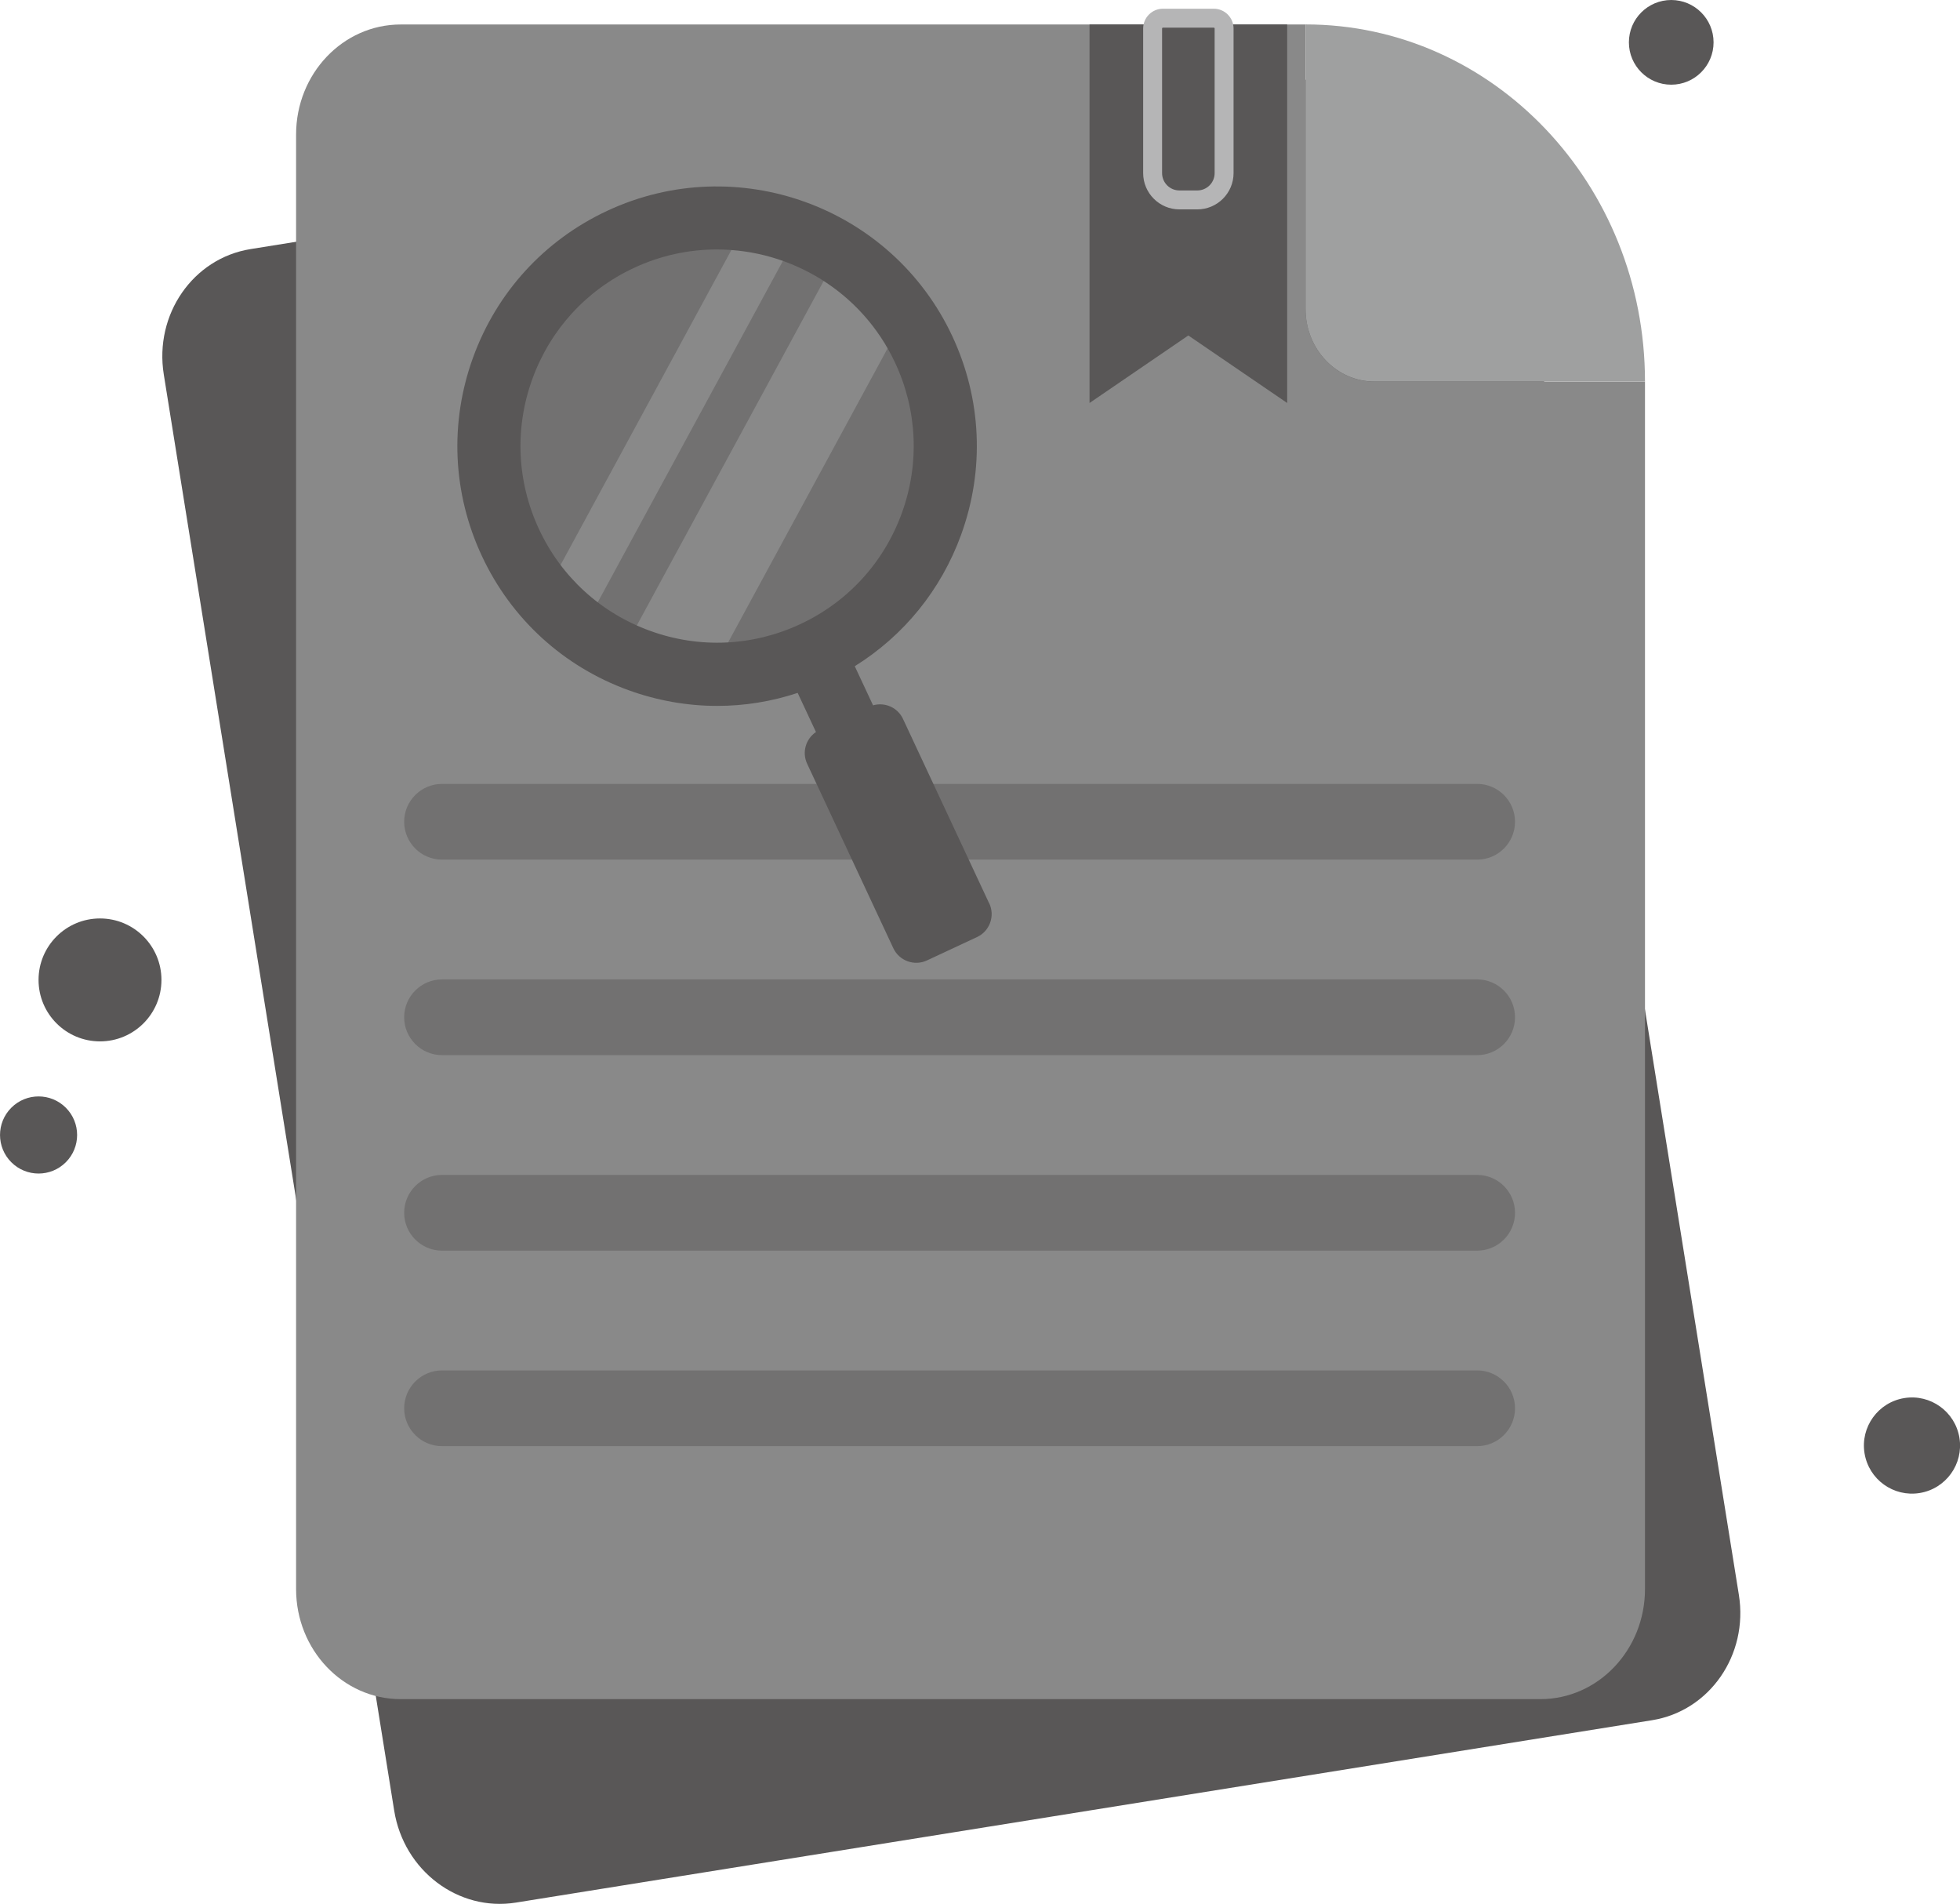
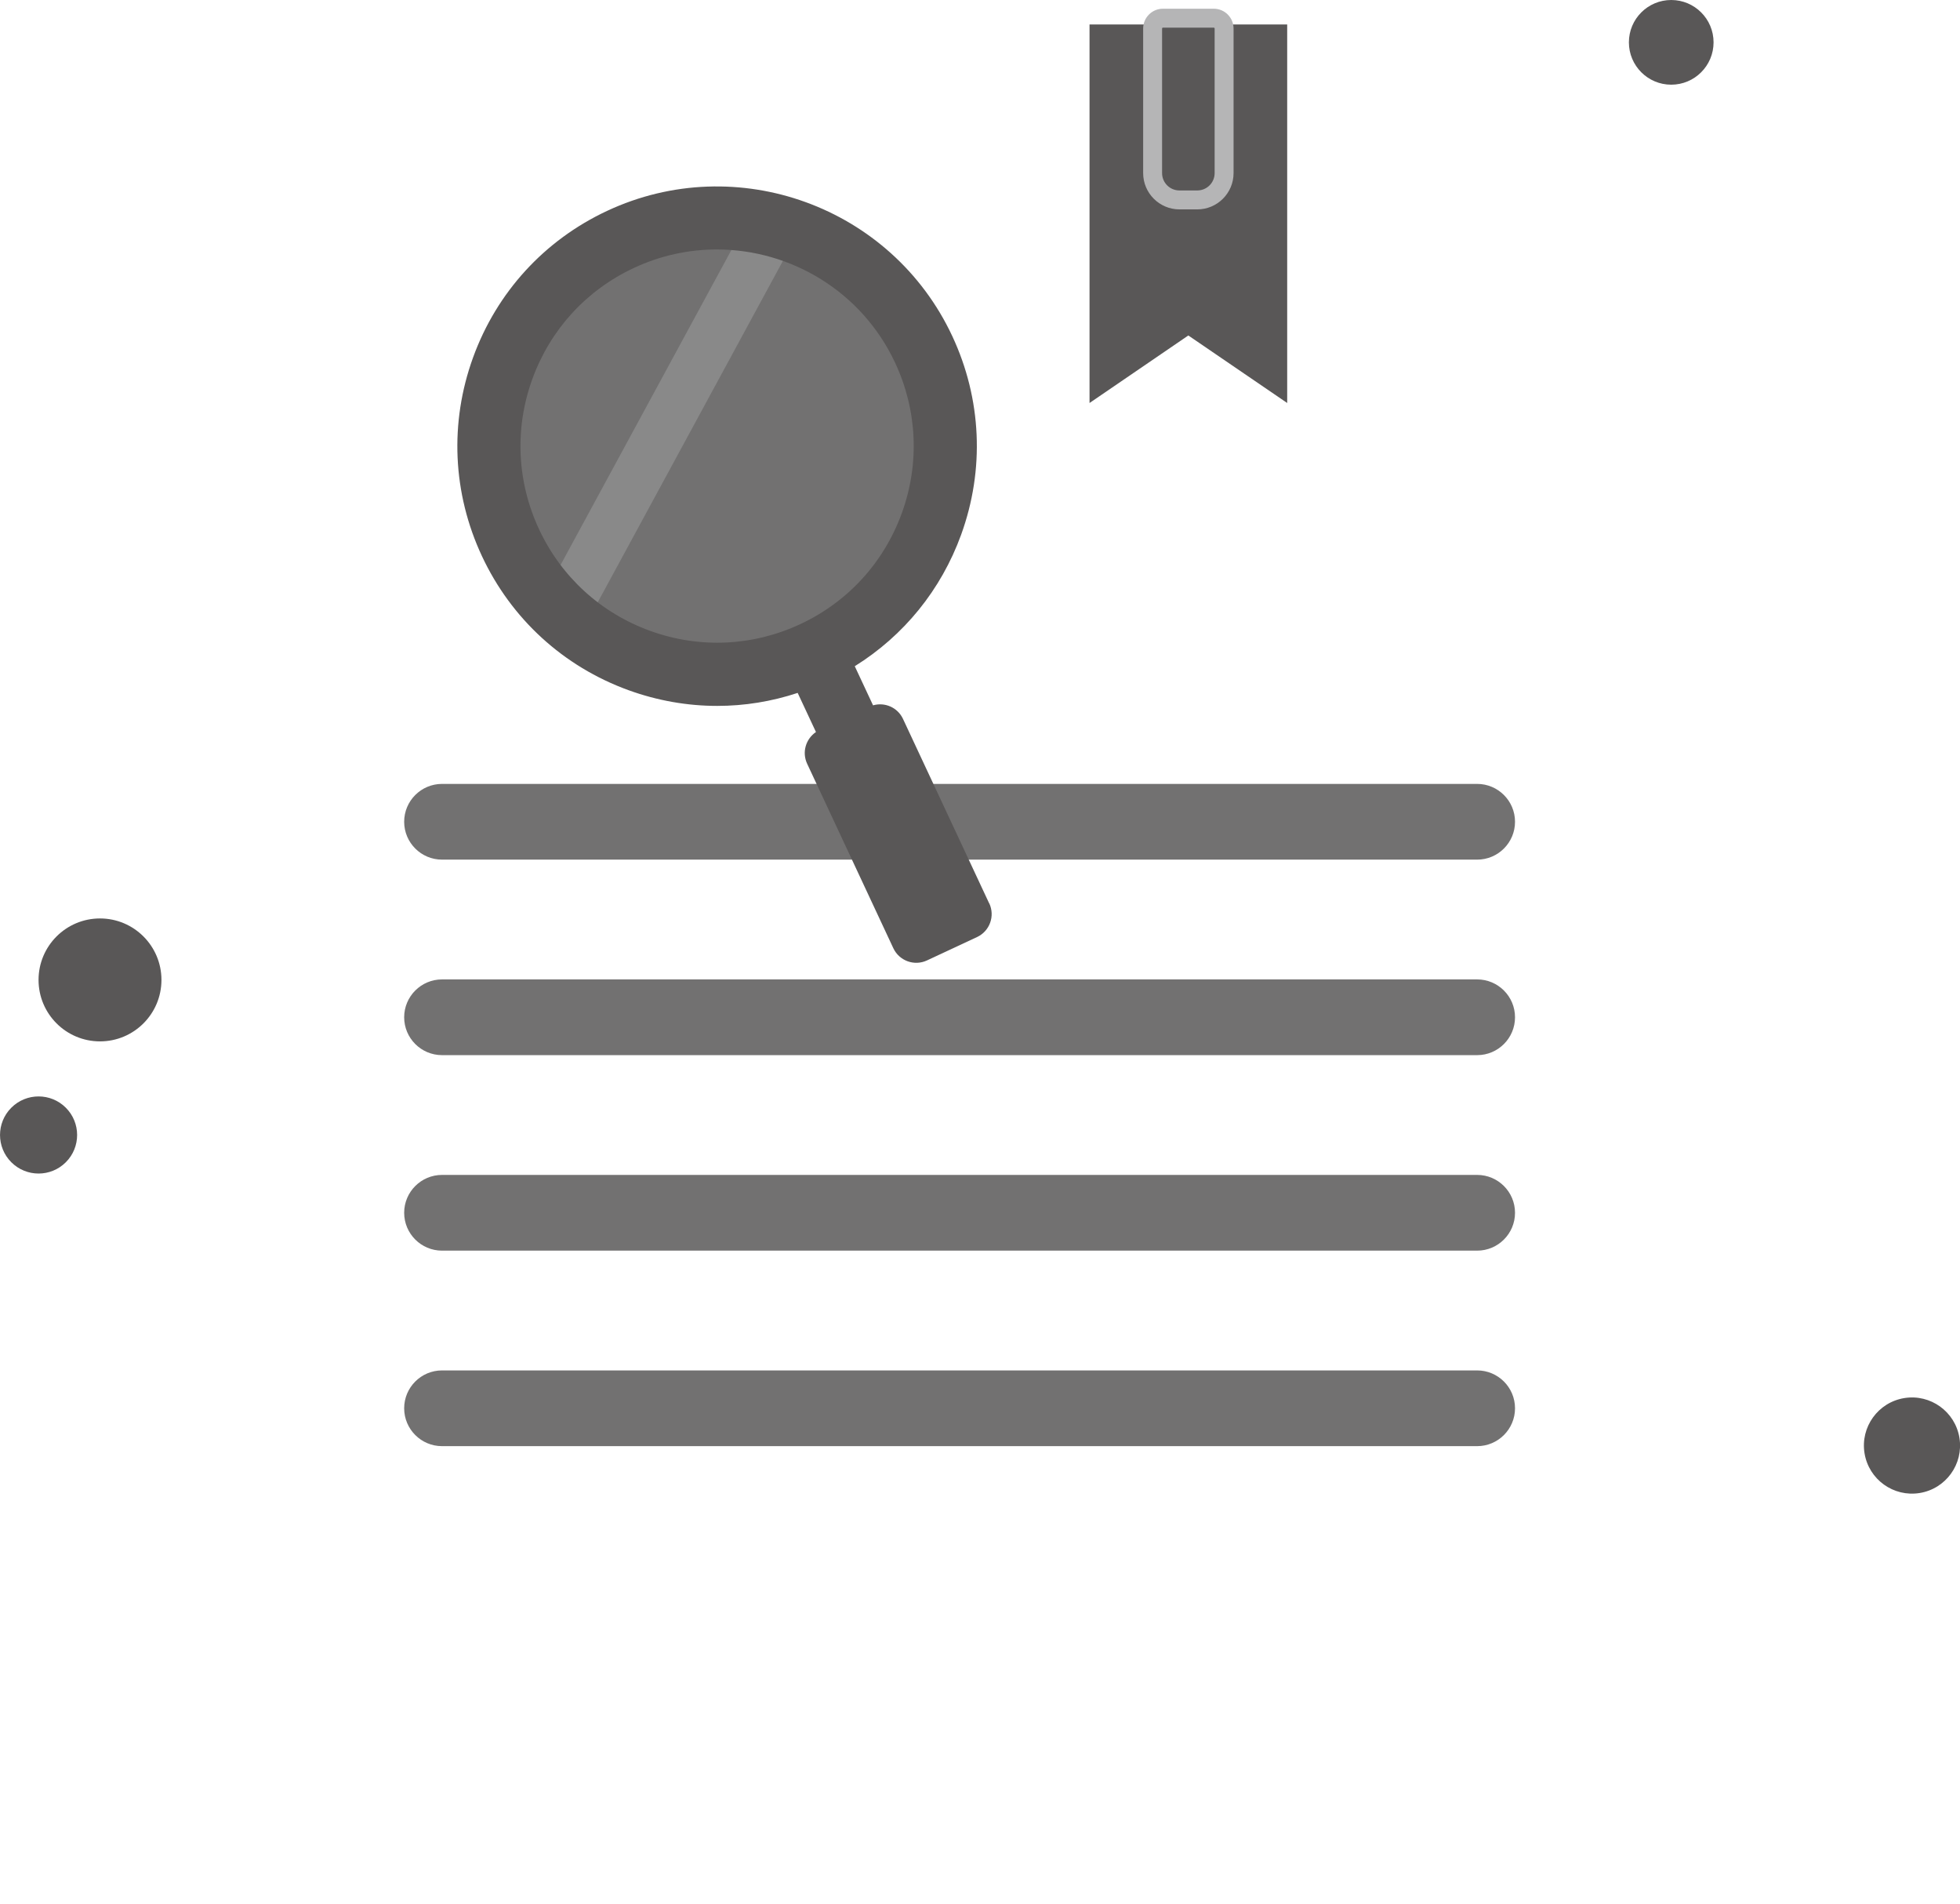
<svg xmlns="http://www.w3.org/2000/svg" id="_레이어_2" data-name="레이어 2" viewBox="0 0 310.66 301.69">
  <defs>
    <style>
      .cls-1 {
        fill: #595757;
      }

      .cls-1, .cls-2, .cls-3, .cls-4, .cls-5 {
        stroke-width: 0px;
      }

      .cls-2 {
        fill: #898989;
      }

      .cls-3 {
        fill: #727171;
      }

      .cls-4 {
        fill: #b5b5b6;
      }

      .cls-5 {
        fill: #9fa0a0;
      }
    </style>
  </defs>
  <g id="_레이어_1-2" data-name="레이어 1">
    <g>
-       <path class="cls-1" d="m219.8,10.57l-37.1,5.95L39.72,39.47c-9.13,1.46-15.29,10.36-13.76,19.87l36.52,227.58c1.53,9.51,10.16,16.03,19.29,14.57l180.08-28.9c9.13-1.46,15.29-10.36,13.76-19.87l-30.32-188.93-6.2-38.65c-1.53-9.51-10.16-16.03-19.29-14.57Z" />
-       <path class="cls-2" d="m206.93,48.98V3.88H63.51c-9.16,0-16.58,7.81-16.58,17.44v230.49c0,9.63,7.42,17.44,16.58,17.44h180.64c9.16,0,16.58-7.81,16.58-17.44V60.47h-42.88c-6.03,0-10.92-5.14-10.92-11.48Z" />
-       <path class="cls-5" d="m206.93,3.88h0v45.1c0,6.34,4.89,11.48,10.92,11.48h42.88c0-31.25-24.09-56.59-53.8-56.59Z" />
      <g>
        <path class="cls-3" d="m70.06,136.22h164.07c3.31,0,6-2.69,6-6s-2.69-6-6-6H70.06c-3.31,0-6,2.69-6,6s2.69,6,6,6Z" />
        <path class="cls-3" d="m234.13,155.2H70.06c-3.31,0-6,2.69-6,6s2.69,6,6,6h164.07c3.31,0,6-2.69,6-6s-2.69-6-6-6Z" />
        <path class="cls-3" d="m234.13,186.18H70.06c-3.31,0-6,2.69-6,6s2.69,6,6,6h164.07c3.31,0,6-2.69,6-6s-2.69-6-6-6Z" />
        <path class="cls-3" d="m234.13,217.16H70.06c-3.31,0-6,2.69-6,6s2.69,6,6,6h164.07c3.31,0,6-2.69,6-6s-2.69-6-6-6Z" />
      </g>
      <polygon class="cls-1" points="204.02 63.86 188.35 53.16 172.69 63.86 172.69 3.88 204.02 3.88 204.02 63.86" />
      <path class="cls-4" d="m189.77,33.18h-2.83c-3.17,0-5.75-2.58-5.75-5.75V4.52c0-1.73,1.41-3.14,3.14-3.14h8.05c1.73,0,3.14,1.41,3.14,3.14v22.91c0,3.17-2.58,5.75-5.75,5.75Zm-5.44-28.8c-.08,0-.14.06-.14.14v22.91c0,1.52,1.23,2.75,2.75,2.75h2.83c1.52,0,2.75-1.23,2.75-2.75V4.52c0-.08-.06-.14-.14-.14h-8.05Z" />
      <g>
        <circle class="cls-1" cx="264.89" cy="6.71" r="6.71" />
        <circle class="cls-1" cx="15.85" cy="155.28" r="9.74" />
        <circle class="cls-1" cx="6.11" cy="179.85" r="6.11" transform="translate(-125.38 57) rotate(-45)" />
        <circle class="cls-1" cx="303.04" cy="229.08" r="7.62" transform="translate(-32.78 51.5) rotate(-9.22)" />
      </g>
      <g>
        <circle class="cls-3" cx="113.65" cy="70.68" r="36.15" />
        <g>
-           <rect class="cls-2" x="85.84" y="68.13" width="72.16" height="14" transform="translate(-2.26 146.46) rotate(-61.52)" />
          <rect class="cls-2" x="69.96" y="62.24" width="72.16" height="8" transform="translate(-2.75 127.85) rotate(-61.52)" />
        </g>
        <path class="cls-1" d="m156.78,143.14l-13.66-29.23c-.85-1.81-2.88-2.68-4.74-2.14l-2.9-6.2c7.78-4.84,13.68-12.09,16.86-20.84,3.75-10.33,3.25-21.51-1.4-31.46-9.61-20.56-34.15-29.46-54.7-19.86-9.96,4.65-17.51,12.91-21.26,23.24s-3.25,21.51,1.4,31.46,12.91,17.51,23.24,21.26c4.58,1.66,9.33,2.49,14.07,2.49,4.3,0,8.59-.69,12.74-2.06l2.9,6.2c-1.61,1.09-2.25,3.2-1.4,5.02l13.66,29.23c.94,2.01,3.33,2.88,5.34,1.94l7.93-3.7c2.01-.94,2.88-3.33,1.94-5.34Zm-53.75-43.18c-7.82-2.84-14.07-8.55-17.59-16.09-3.52-7.54-3.9-16-1.06-23.82s8.55-14.07,16.09-17.59c4.25-1.99,8.73-2.93,13.14-2.93,11.73,0,22.98,6.65,28.27,17.96,3.52,7.54,3.9,16,1.06,23.82-2.84,7.82-8.55,14.07-16.09,17.59-7.54,3.52-16,3.9-23.82,1.06Z" />
      </g>
    </g>
  </g>
</svg>